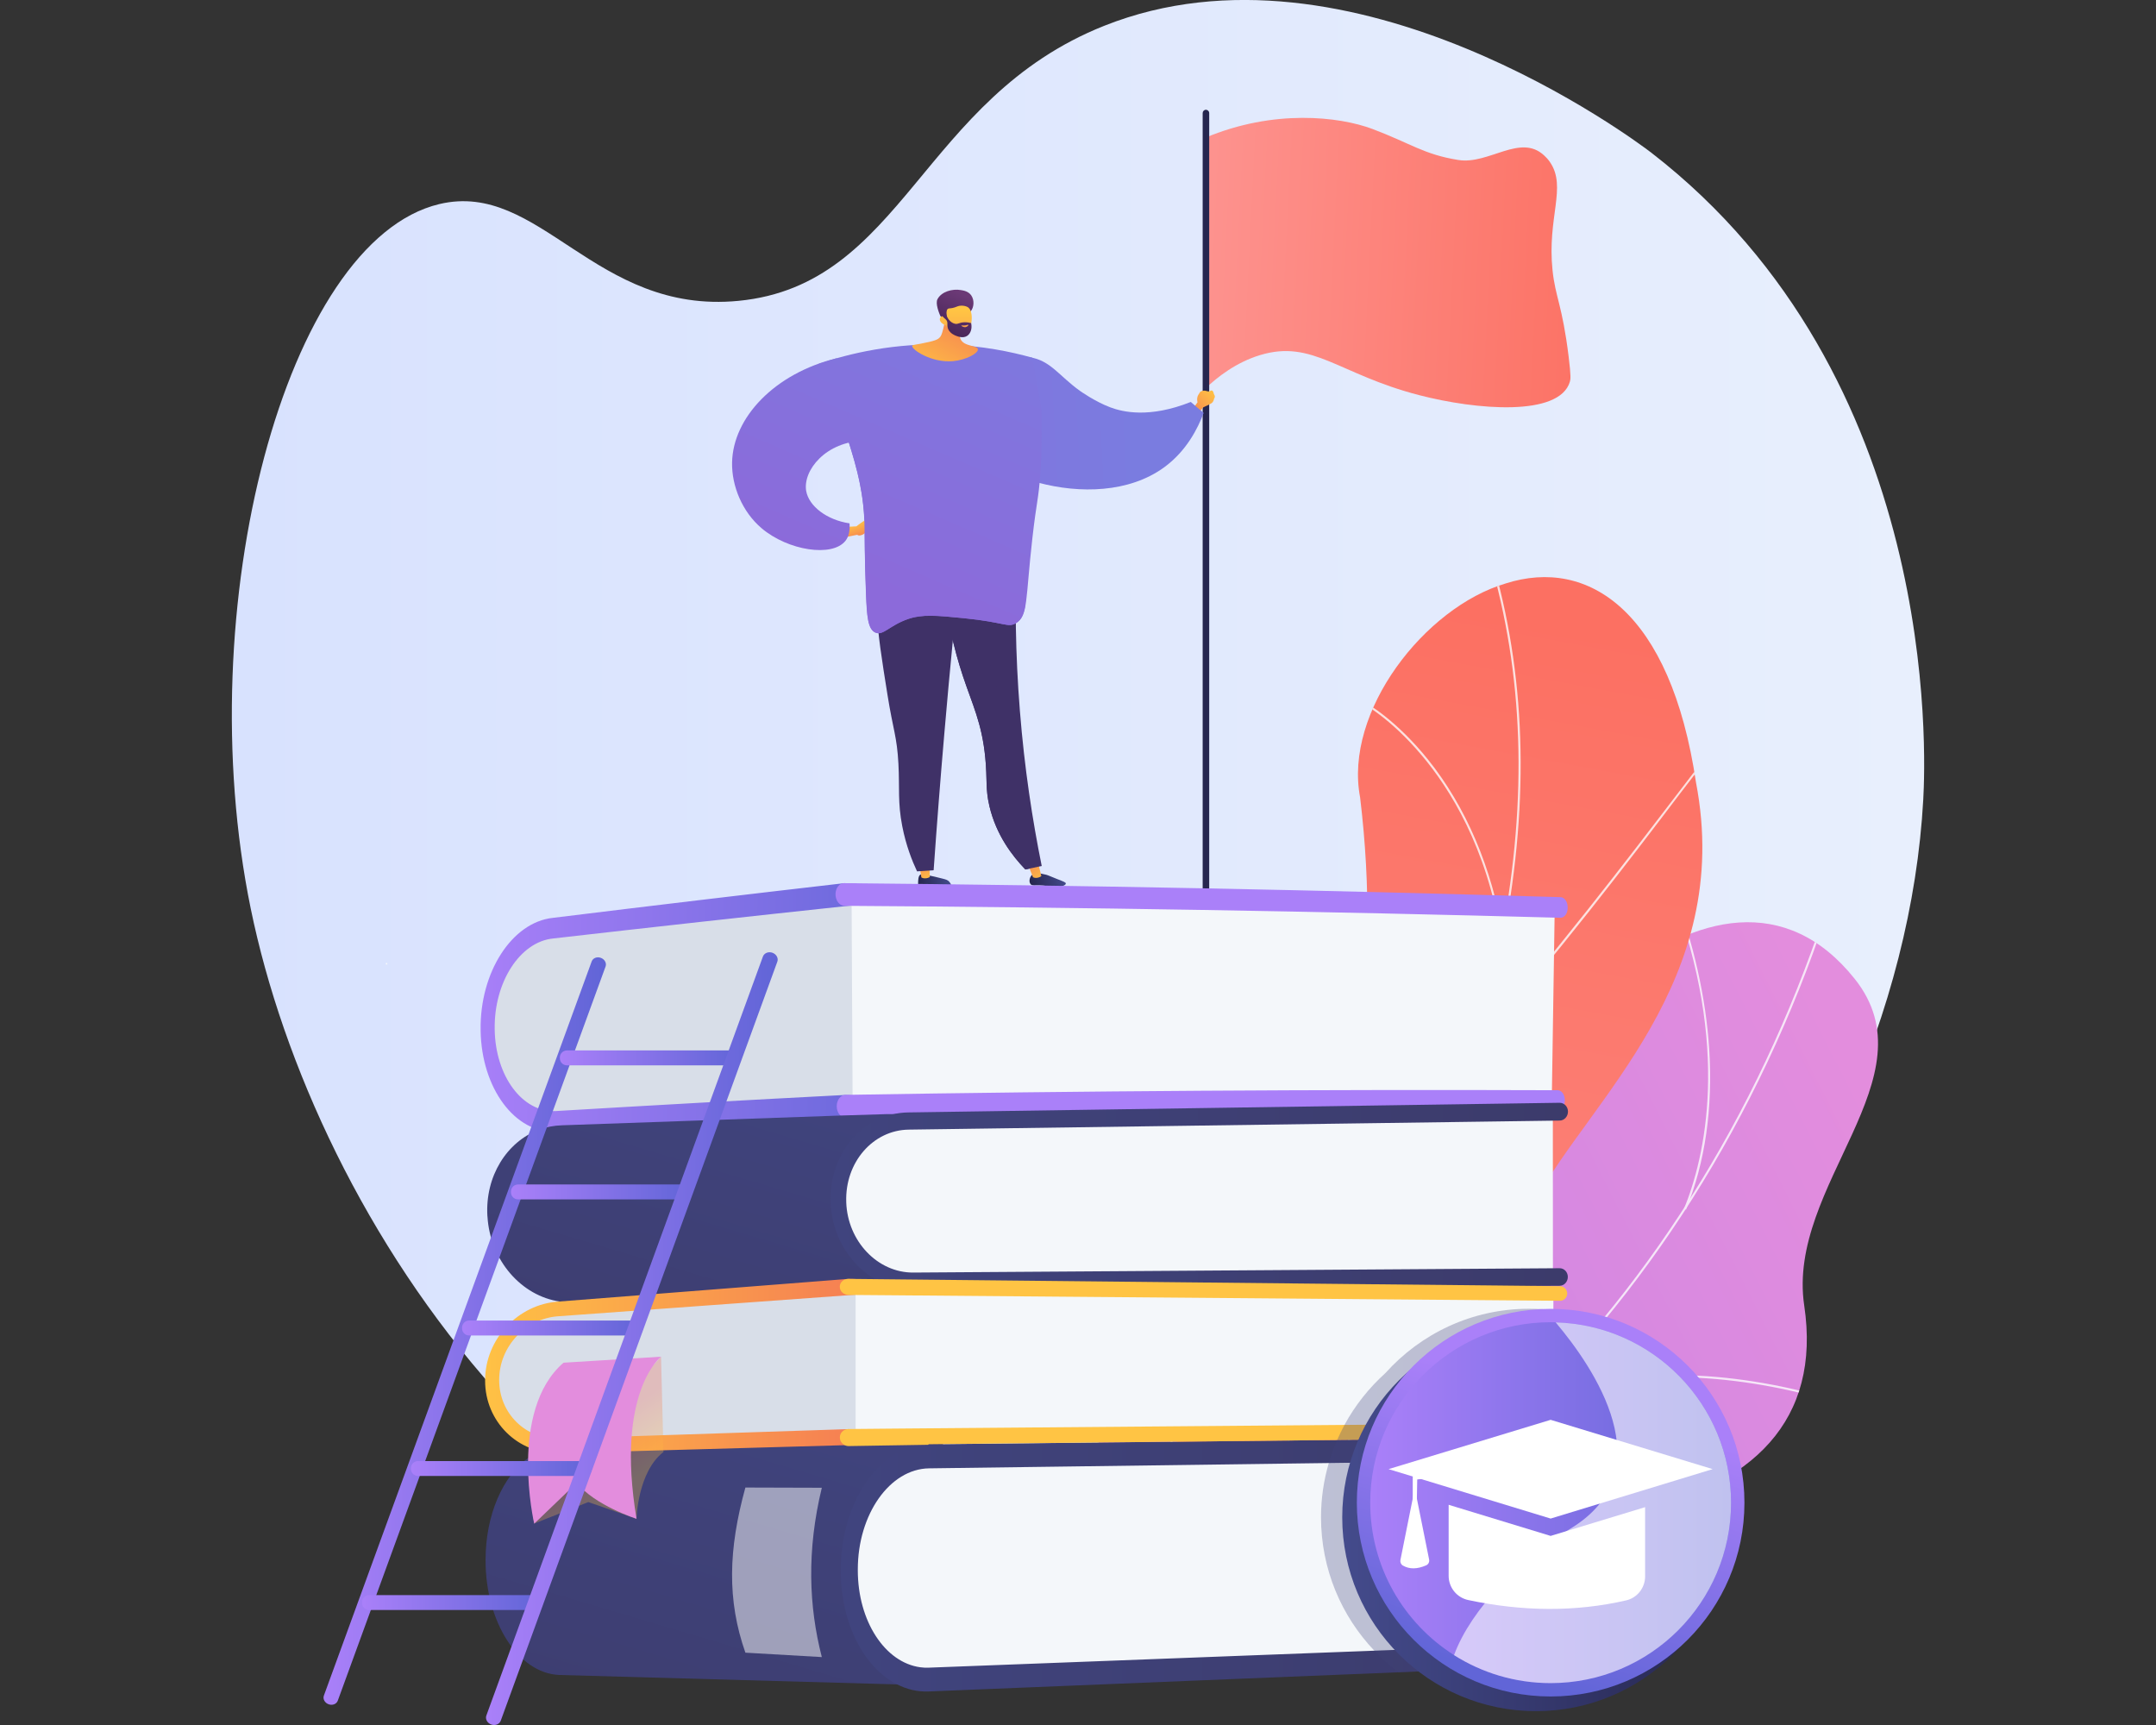
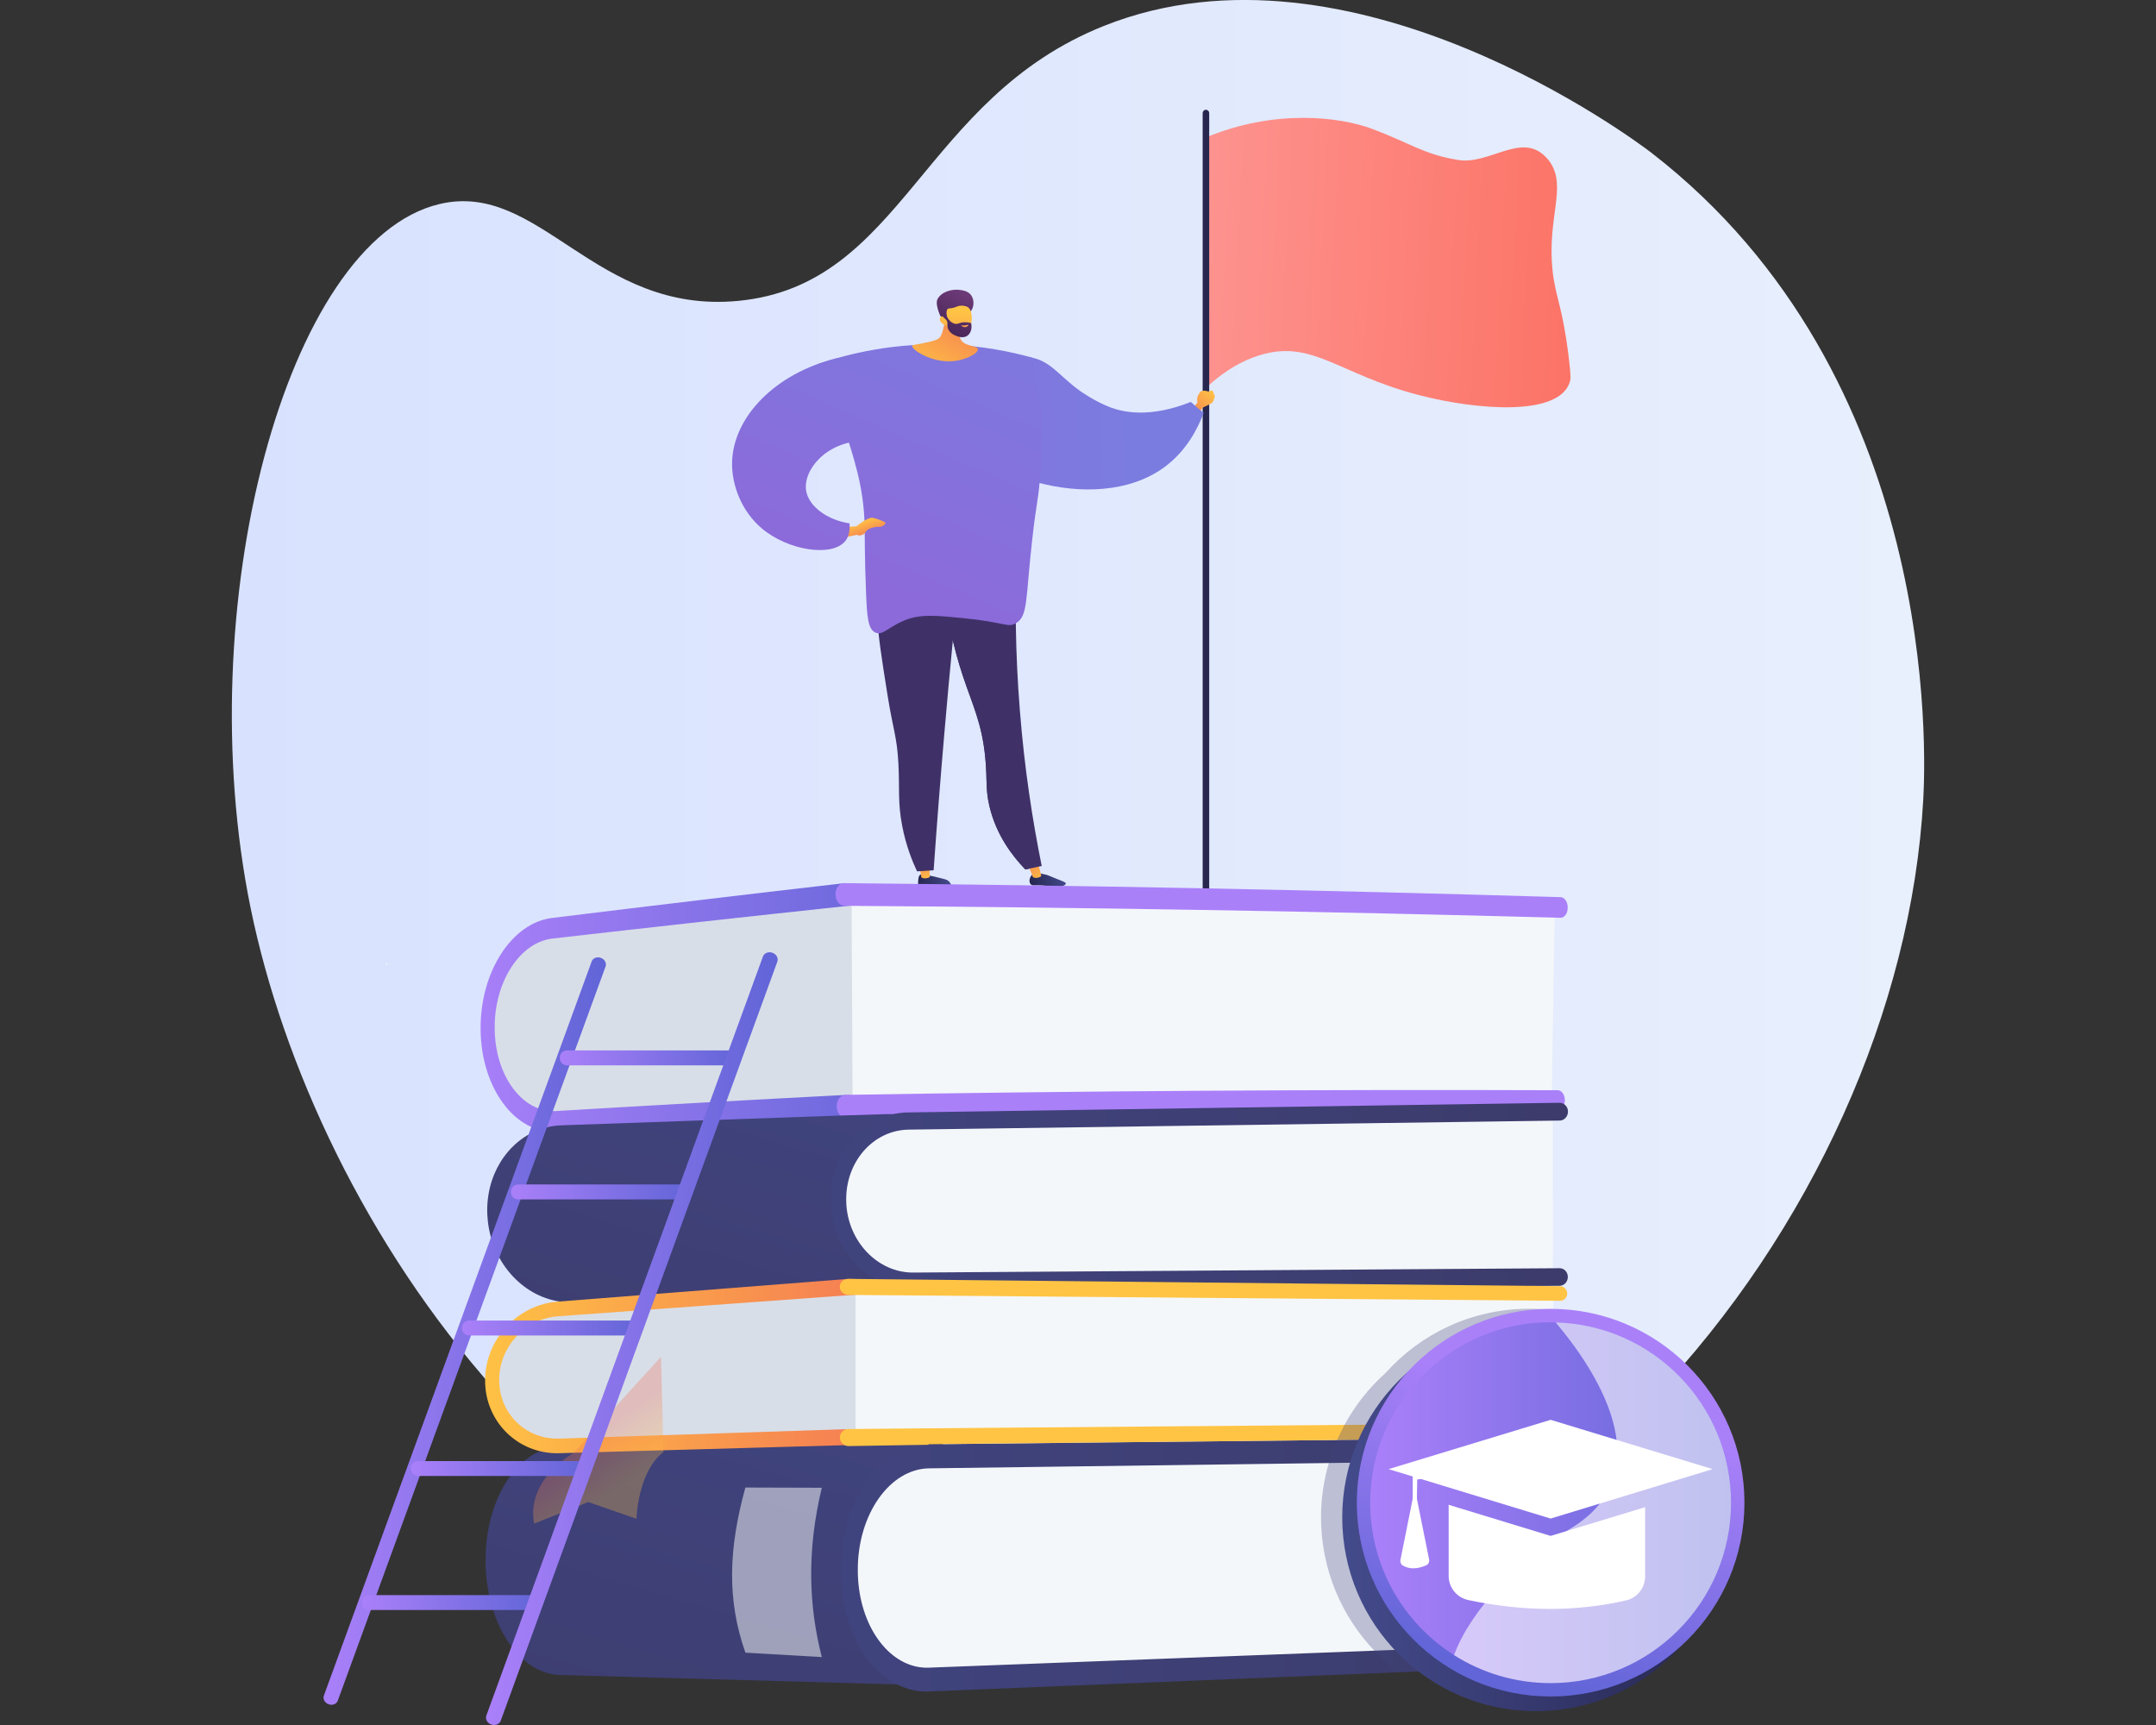
<svg xmlns="http://www.w3.org/2000/svg" xmlns:xlink="http://www.w3.org/1999/xlink" version="1.1" id="Layer_1" x="0px" y="0px" viewBox="0 0 2834.6 2267.7" style="enable-background:new 0 0 2834.6 2267.7;" xml:space="preserve">
  <rect x="0" y="0" width="2834.6" height="2267.7" fill="#333333" stroke="none" />
  <style type="text/css">
	.st0{fill:url(#SVGID_1_);}
	.st1{clip-path:url(#SVGID_00000136390621270288267080000000078008762787591577_);}
	.st2{fill:url(#SVGID_00000121997005035411797870000017923168595733629580_);}
	.st3{opacity:0.8;clip-path:url(#SVGID_00000062171168891210421650000013905623322198904246_);}
	.st4{fill:#FCFDFE;}
	
		.st5{clip-path:url(#SVGID_00000070098960502801382580000004462938318352142753_);fill:url(#SVGID_00000083781929676358288280000013762799135588078996_);}
	.st6{opacity:0.8;clip-path:url(#SVGID_00000137853107757732221840000015618393185927133356_);}
	.st7{fill:url(#SVGID_00000183970055966327133030000013621286892787351201_);}
	.st8{fill:#26264F;}
	.st9{fill:url(#SVGID_00000070099144445220846250000004270945329052051584_);}
	.st10{fill:url(#SVGID_00000071534801889968739170000016748626465280008076_);}
	.st11{fill:url(#SVGID_00000174602479022648187110000017881625967668342444_);}
	.st12{fill:url(#SVGID_00000120520172745820427930000009235823854862966192_);}
	.st13{fill:url(#SVGID_00000080920407502649683850000015860718755561945738_);}
	.st14{fill:url(#SVGID_00000010310138656695310720000005699821838295637143_);}
	.st15{fill:url(#SVGID_00000010270230889257564940000018205626132634285221_);}
	.st16{fill:url(#SVGID_00000070098613498401326060000014564099196775805838_);}
	.st17{fill:url(#SVGID_00000125572211648009713520000015547831938032236952_);}
	.st18{fill:url(#SVGID_00000006700273127874124630000006772572413623892140_);}
	.st19{fill:url(#SVGID_00000062182287695209594740000007257205911517777576_);}
	.st20{fill:url(#SVGID_00000070832267779007327360000015192427770032193168_);}
	.st21{fill:url(#SVGID_00000142158746679827310070000002704308305341172893_);}
	.st22{fill:url(#SVGID_00000089553442412295513190000011786775955906307489_);}
	.st23{fill:url(#SVGID_00000049201331610844774070000016543260714367151790_);}
	.st24{fill:url(#SVGID_00000111909691693374920040000001230850001488125872_);}
	.st25{fill:url(#SVGID_00000055681164699564971210000007844350577374823347_);}
	.st26{fill:url(#SVGID_00000136400173730922044950000007356674972167979450_);}
	.st27{fill:#D8DEE8;}
	.st28{fill:url(#SVGID_00000086669851320175439420000006288432119272907197_);}
	.st29{fill:#F4F7FA;}
	.st30{fill:url(#SVGID_00000007389480914889702900000014743086990121646215_);}
	.st31{fill:url(#SVGID_00000078006019338589707550000011597851835581510785_);}
	.st32{fill:url(#SVGID_00000075866216715515874630000006991071638496904585_);}
	.st33{fill:url(#SVGID_00000017516459910783093840000010182421347152214696_);}
	.st34{fill:url(#SVGID_00000042694423808317461420000010413549559856626826_);}
	.st35{fill:url(#SVGID_00000137832132217900137000000017200700209999796654_);}
	.st36{fill:url(#SVGID_00000031193036051735401150000016804908976660310173_);}
	.st37{fill:url(#SVGID_00000086652073015131439560000003628235689572538281_);}
	.st38{fill:url(#SVGID_00000165953124199924816900000000132634047737329815_);}
	.st39{opacity:0.5;fill:#FFFFFF;enable-background:new    ;}
	.st40{opacity:0.3;fill:url(#SVGID_00000078036836922402945040000004925533624938366095_);enable-background:new    ;}
	.st41{fill:url(#SVGID_00000021804769235377608390000003780502393867200430_);}
	.st42{fill:url(#SVGID_00000102511963697168578100000000174040968992959405_);}
	.st43{fill:url(#SVGID_00000170965069350109932650000007601245857571109525_);}
	.st44{fill:url(#SVGID_00000024688357769006346930000002861135457729270708_);}
	.st45{fill:url(#SVGID_00000112610818789246149330000014053007424976656309_);}
	.st46{fill:url(#SVGID_00000177475710261043323740000000157018327744623036_);}
	.st47{fill:url(#SVGID_00000053522674336771145470000011780718862557133195_);}
	.st48{fill:url(#SVGID_00000177453498146997017430000004658586172756075145_);}
	.st49{opacity:0.3;fill:url(#SVGID_00000102507540787402832850000007035636964391036849_);enable-background:new    ;}
	.st50{fill:url(#SVGID_00000051377356188995739830000010925673977928484742_);}
	.st51{fill:url(#SVGID_00000079464195010982495530000009518551460301310383_);}
	.st52{fill:url(#SVGID_00000073708677070229814860000008834118497316388770_);}
	.st53{fill:#FFFFFF;}
	.st54{opacity:0.6;fill:#FFFFFF;enable-background:new    ;}
</style>
  <g id="Background">
</g>
  <g id="Illustration">
    <g>
      <linearGradient id="SVGID_1_" gradientUnits="userSpaceOnUse" x1="304.852" y1="1172.418" x2="2529.842" y2="1172.418" gradientTransform="matrix(1 0 0 -1 0 2265.306)">
        <stop offset="0" style="stop-color:#D8E2FE" />
        <stop offset="1" style="stop-color:#E8EFFD" />
      </linearGradient>
      <path class="st0" d="M1451.8,33.9c-240.9,95.8-264,340.6-480.9,361.6c-189,18.3-260.8-158.9-393.4-127.2    c-202,48.4-329,529.9-247.9,925.9c83.8,408.9,435.7,952.4,1018.8,989.5c654.7,41.7,1150-583.7,1180.2-1132.6    c3.3-59.3,22.6-556.6-357.6-850.4C2152.1,186.2,1777.4-95.6,1451.8,33.9z" />
      <g>
        <g>
          <defs>
-             <rect id="SVGID_00000101810458712993201480000005274312831155334030_" x="1172.5" y="726.4" width="1320.1" height="1451.6" />
-           </defs>
+             </defs>
          <clipPath id="SVGID_00000065034111746464488420000017131433747983232422_">
            <use xlink:href="#SVGID_00000101810458712993201480000005274312831155334030_" style="overflow:visible;" />
          </clipPath>
          <g style="clip-path:url(#SVGID_00000065034111746464488420000017131433747983232422_);">
            <g>
              <g>
                <linearGradient id="SVGID_00000049181723653379675470000010699960004207745668_" gradientUnits="userSpaceOnUse" x1="-2069.256" y1="4678.413" x2="-1621.867" y2="1818.314" gradientTransform="matrix(-0.583 -0.812 0.812 -0.583 -2474.78 2610.376)">
                  <stop offset="3.597120e-03" style="stop-color:#E38DDD" />
                  <stop offset="1" style="stop-color:#9571F6" />
                </linearGradient>
-                 <path style="fill:url(#SVGID_00000049181723653379675470000010699960004207745668_);" d="M1322.4,2396         c-14.8-7-40.9-35.3-44.6-45.5c-24.9-67.7-79.9-191.3-52.2-262.3c4.8-12.1,63.7-5.8,75.1-14.6c38.6-5.1,52.3-4.4,86.7-27.3         c101.4-67.4-7.8-290.8,202.7-288.8c154.2,1.5,256.8,87.9,312.1-134.2c55.3-222.2,355.8-562.5,536.2-336.6         c103.6,129.7-89.9,271.2-66.3,429.5c22.5,150.4-67,239.3-229.7,272.5c-162.8,33.3-108.6,116.8-108.5,252.8         c0.2,163.5-235.8,116-342.9,84.9C1604.9,2301.2,1368.3,2295.4,1322.4,2396z" />
                <g>
                  <g>
                    <defs>
                      <path id="SVGID_00000162342444199394679200000013209080725871739294_" d="M1196.6,2058.1c0.2,112.6-4.4,227.1-4.9,340.5            c59.3,24.6,129.7,52.2,167.4-18.3c52.4-98,246.1-79.7,332.2-54.1c106.4,31.6,342.9,78.6,342.6-84.7            c-0.2-136-54.4-219.6,108.5-252.8c162.8-33.2,252.1-122.1,229.7-272.5c-23.6-158.3,169.8-299.8,66.3-429.5            c-180.4-226-481.1,114.6-536.2,336.6c-55.1,221.9-158.5,136.6-312,134.2c-209.5-3.3-104.1,225.1-201.7,287.3            C1312.1,2093.2,1272.7,2067.1,1196.6,2058.1z" />
                    </defs>
                    <clipPath id="SVGID_00000180338721603989189150000008272911240125979031_">
                      <use xlink:href="#SVGID_00000162342444199394679200000013209080725871739294_" style="overflow:visible;" />
                    </clipPath>
                    <g style="opacity:0.8;clip-path:url(#SVGID_00000180338721603989189150000008272911240125979031_);">
                      <path class="st4" d="M1251.5,2225.9l-0.4-2.8c136.4-19.3,267.6-59.3,390.4-118.8c117.9-57.2,228-132.5,327.3-223.9            c192.7-177.4,341.5-412.4,430.1-679.6l2.6,0.9c-88.8,267.6-237.8,503-430.9,680.7c-99.4,91.6-209.8,167-327.9,224.3            C1519.8,2166.5,1388.2,2206.5,1251.5,2225.9z" />
                      <path class="st4" d="M2042,2309c-118.6-86.4-340.1-159.5-493.9-162.7l0.1-2.8c154.2,3.3,376.4,76.5,495.4,163.2L2042,2309            z" />
                      <path class="st4" d="M1355.5,2210l-1.2-2.6c73-32.7,126.6-101.1,159.4-203.1c24.1-74.8,36.5-165.6,37.1-270h2.8            c-0.6,104.7-13.2,195.8-37.3,270.8C1483.4,2108,1429.3,2176.9,1355.5,2210z" />
                      <path class="st4" d="M1997.1,1856.1l-1.2-2.5c134.2-68.6,291.2-47.7,399.4-18.1l-0.7,2.7            C2286.8,1808.7,2130.5,1787.9,1997.1,1856.1z" />
                      <path class="st4" d="M2216.7,1590.1l-2.6-1.1c27.4-67.6,61.8-211.8-16.5-418.2l2.6-1c26.4,69.7,42.7,142.1,47,209.6            C2252.1,1457,2241.9,1528,2216.7,1590.1z" />
                    </g>
                  </g>
                </g>
              </g>
            </g>
            <g>
              <g>
                <g>
                  <defs>
                    <path id="SVGID_00000040564757008200347170000009673336675432937882_" d="M1687.3,2581.7c-82.4-12.1-164.6-26.1-246.8-42           c-1.3,1.2-28.3-177.9,56.7-271.7c168.2-181.9,54.9-345.1,22.6-441.8c-51.7-136.4-25.2-302.2,125.1-271.1           c146.4,26.7,168.6-274.6,143.3-506.7c-21.6-113,85-250,191.4-281.4c108.6-34.7,216.9,36.4,250.2,261.6           c50.3,260.7-140,418-210.5,548.8c-69.3,128.3,92,232.1-37.8,345.9c-109.2,101-246.9,173.7-196.5,300.6           C1836.7,2349.1,1824.3,2451.7,1687.3,2581.7z" />
                  </defs>
                  <clipPath id="SVGID_00000139283302046913299400000016589941817437334691_">
                    <use xlink:href="#SVGID_00000040564757008200347170000009673336675432937882_" style="overflow:visible;" />
                  </clipPath>
                  <linearGradient id="SVGID_00000101805479498349689800000005176426168067150246_" gradientUnits="userSpaceOnUse" x1="2219.131" y1="2901.923" x2="1627.732" y2="1221.104" gradientTransform="matrix(-0.867 -0.498 0.498 -0.867 2460.799 4424.891)">
                    <stop offset="0" style="stop-color:#FC7062" />
                    <stop offset="1" style="stop-color:#FD928E" />
                  </linearGradient>
                  <path style="clip-path:url(#SVGID_00000139283302046913299400000016589941817437334691_);fill:url(#SVGID_00000101805479498349689800000005176426168067150246_);" d="          M1687.3,2581.7c-82.4-12.1-164.6-26.1-246.8-42c-1.3,1.2-28.3-177.9,56.7-271.7c168.2-181.9,54.9-345.1,22.6-441.8          c-51.2-136.3-24.3-283.9,114.5-286.1c153.9-5.5,181.8-260.1,153.9-491.8c-21.6-113,85-250,191.4-281.4          c108.6-34.7,216.9,36.4,250.2,261.6c50.3,260.7-140,418-210.5,548.8c-69.3,128.3,92,232.1-37.8,345.9          c-109.2,101-246.9,173.7-196.5,300.6C1836.7,2349.1,1824.3,2451.7,1687.3,2581.7z" />
                </g>
                <g>
                  <defs>
-                     <path id="SVGID_00000111179882297147070590000016181588784321916852_" d="M1687.3,2581.7c-82.4-12.1-164.6-26.1-246.8-42           c-1.3,1.2-28.3-177.9,56.7-271.7c168.2-181.9,54.9-345.1,22.6-441.8c-51.7-136.4-25.2-302.2,125.1-271.1           c146.4,26.7,168.6-274.6,143.3-506.7c-21.6-113,85-250,191.4-281.4c108.6-34.7,216.9,36.4,250.2,261.6           c50.3,260.7-140,418-210.5,548.8c-69.3,128.3,92,232.1-37.8,345.9c-109.2,101-246.9,173.7-196.5,300.6           C1836.7,2349.1,1824.3,2451.7,1687.3,2581.7z" />
-                   </defs>
+                     </defs>
                  <clipPath id="SVGID_00000100373505316800629980000003632189720145910176_">
                    <use xlink:href="#SVGID_00000111179882297147070590000016181588784321916852_" style="overflow:visible;" />
                  </clipPath>
                  <g style="opacity:0.8;clip-path:url(#SVGID_00000100373505316800629980000003632189720145910176_);">
                    <path class="st4" d="M1576.9,2592.3h-2.8c0-1.6,78.6-378.1,214.4-744.8c18.8-59.3,39.1-119.2,58.8-177.2           c52.7-155,107.2-315.4,133.2-475c29-178.5,18.6-339.2-31.5-491.4l2.6-0.9c50.3,152.6,60.7,313.8,31.6,492.7           c-25.9,159.9-80.5,320.3-133.2,475.4c-19.7,57.9-40,117.7-58.8,177.2C1655.9,2213.8,1577.1,2590.2,1576.9,2592.3z" />
                    <path class="st4" d="M1945.3,1370.6l-2.1-1.9c91.8-102,202.6-247,262.1-325c46.4-60.8,48-62.5,49.8-62.2l-0.5,2.7l0.2-1.4           l0.5,1.2c-2.3,1.6-22.5,27.9-48,61.2C2148.1,1123.4,2037.2,1268.5,1945.3,1370.6z" />
                    <path class="st4" d="M1973.5,1230.8c-19-117.2-67.3-194.2-104.5-238.1c-41.3-49-78.6-69.6-82.4-70c0,0,0.3,0,0.6-0.2           l-1.6-2.3c0.7-0.5,1.7-0.3,3.8,0.5c10.1,4.4,48.1,28.2,87.9,77.6c50.1,62.4,84.3,142.6,98.9,232L1973.5,1230.8z" />
                    <path class="st4" d="M1710.6,2087.2l-2.8-0.3c12.9-108.9-12.4-225.9-75.4-347.9c-32.9-63.6-74.8-126-124.4-185.3           c-3.4-4.1-4.8-5.8-5.2-6.5l2.4-1.4c0.3,0.5,2.3,3,5,6.1c49.9,59.5,91.9,122,124.8,185.8           C1698.1,1860.2,1723.6,1977.8,1710.6,2087.2z" />
                    <path class="st4" d="M1747.7,1972.6l-2.4-1.5c98.7-159.4,306.7-170.5,308.4-170l1,1.3l-0.9,1.4l-0.5-1.3l-0.2,1.3l0,0           C2049.6,1803.9,1845.5,1814.5,1747.7,1972.6z M2052.9,1801.2l0.5,1.3L2052.9,1801.2z" />
-                     <path class="st4" d="M1611.6,2441.6l-2.7-0.8c10.4-36,51.5-106.4,209.2-174.4c2.2-0.9,3.6-1.6,4.1-1.8l1.2,2.5           c-0.5,0.2-2,0.9-4.3,1.9C1662.6,2336.5,1621.9,2406.1,1611.6,2441.6z" />
+                     <path class="st4" d="M1611.6,2441.6l-2.7-0.8c10.4-36,51.5-106.4,209.2-174.4c2.2-0.9,3.6-1.6,4.1-1.8l1.2,2.5           C1662.6,2336.5,1621.9,2406.1,1611.6,2441.6z" />
                  </g>
                </g>
              </g>
            </g>
          </g>
        </g>
      </g>
      <g>
        <g>
          <g>
            <linearGradient id="SVGID_00000096061265409467624040000002042628998630609068_" gradientUnits="userSpaceOnUse" x1="2123.343" y1="1906.526" x2="1587.329" y2="1932.888" gradientTransform="matrix(1 0 0 -1 0 2265.306)">
              <stop offset="0" style="stop-color:#FC7062" />
              <stop offset="1" style="stop-color:#FD928E" />
            </linearGradient>
            <path style="fill:url(#SVGID_00000096061265409467624040000002042628998630609068_);" d="M1584.3,181.2       c90.6-38.2,176.8-27.9,220-11.7c50.9,19.2,67.8,33.6,113,40.8c40.1,6.5,81.7-35.4,113-5.8c2.1,2,4.7,4.4,7.6,8.7       c22.4,32.9-4,72.7,3.3,142.1c3.7,35.5,12.8,45.4,21.2,113.7c3.2,25.9,2.5,29.8,1.6,32.8c-13.7,46.1-122.3,37.4-198.8,17.5       c-105.4-27.4-139.4-73.4-208.5-52.5c-31.9,9.7-56.2,29-71.7,43.7C1592,401.3,1577.3,290.5,1584.3,181.2z" />
            <g>
              <path class="st8" d="M1585.5,1206.9c-2.3,0-4.3-1.9-4.3-4.3v-1054c0-2.3,1.9-4.3,4.3-4.3c2.3,0,4.3,1.9,4.3,4.3v1054        C1589.8,1205,1587.8,1206.9,1585.5,1206.9z" />
            </g>
          </g>
        </g>
        <g>
          <linearGradient id="SVGID_00000096755765138375650040000010743432618708974740_" gradientUnits="userSpaceOnUse" x1="118.969" y1="-551.685" x2="137.332" y2="-607.731" gradientTransform="matrix(0.444 0.896 0.896 -0.444 2037.034 161.265)">
            <stop offset="0" style="stop-color:#FFC444" />
            <stop offset="0.996" style="stop-color:#F36F56" />
          </linearGradient>
          <path style="fill:url(#SVGID_00000096755765138375650040000010743432618708974740_);" d="M1566.8,539.6l7.6-10.7      c0,0-1.5-5.6,1-9.7c2.5-4,2.5-4,2.5-4s3.2-3,9.4-0.9c1.4,0.5,3,0.3,4.1-0.5c3.7-2.5,4.6,4.4,4.6,4.4s2.6,3.1,0.2,5.8      c0,0-0.3,4-3.3,6s-10.8,5.4-10.8,5.4l-8.5,10.3L1566.8,539.6z" />
          <linearGradient id="SVGID_00000092431205286499471890000009259081923370277521_" gradientUnits="userSpaceOnUse" x1="-109.352" y1="-1161.434" x2="107.074" y2="-661.356" gradientTransform="matrix(0.444 0.896 0.896 -0.444 2037.034 161.265)">
            <stop offset="0" style="stop-color:#8C6ADA" />
            <stop offset="1" style="stop-color:#7A7CE0" />
          </linearGradient>
          <path style="fill:url(#SVGID_00000092431205286499471890000009259081923370277521_);" d="M1565.6,528.4      c-54.5,21.7-89.6,13.2-105.8,7.1c-20.5-7.7-40.1-21.8-40.1-21.8c-27.7-19.9-38.5-39.8-65.9-44.1c-2-0.3-8.2-1.2-14.9-0.6      c-39.4,3.5-83.3,55.7-77.6,90.3c9.8,60.1,177.2,122.1,269.2,55.1c29.6-21.6,44.4-51.4,52-71.6      C1576.8,538.1,1571.2,533.3,1565.6,528.4z" />
          <linearGradient id="SVGID_00000039845689707813993700000001715627247845575835_" gradientUnits="userSpaceOnUse" x1="2540.594" y1="1116.711" x2="2583.838" y2="1116.711" gradientTransform="matrix(-0.996 8.970000e-02 -8.970000e-02 -0.996 3880.674 2040.914)">
            <stop offset="0" style="stop-color:#444B8C" />
            <stop offset="0.996" style="stop-color:#26264F" />
          </linearGradient>
          <path style="fill:url(#SVGID_00000039845689707813993700000001715627247845575835_);" d="M1209.6,1150.1c-2.3,2-2.4,6.9-2.5,10      c-0.1,1.4-0.1,2.1,0.2,2.6c1.3,3.5,8.4,3.5,19.4,4c17.4,0.7,22.7,1.8,23.9-0.9c1.1-2.5-2.2-6.2-2.6-6.7c-2-2.3-4.4-3-8.9-4.1      c-8.3-2.2-13.9-3.3-15.7-3.7C1212.9,1149.2,1211.1,1148.8,1209.6,1150.1z" />
          <linearGradient id="SVGID_00000004504686116493763530000013891757659168616080_" gradientUnits="userSpaceOnUse" x1="2125.799" y1="1148.489" x2="2144.771" y2="1187.758" gradientTransform="matrix(-0.998 6.940000e-02 -6.940000e-02 -0.998 3425.733 2156.538)">
            <stop offset="0" style="stop-color:#FFC444" />
            <stop offset="0.996" style="stop-color:#F36F56" />
          </linearGradient>
          <path style="fill:url(#SVGID_00000004504686116493763530000013891757659168616080_);" d="M1221.8,1132.8l0.7,19.9      c-0.5,0.9-6.5,3.5-11.1,0.8l-3.4-19.6L1221.8,1132.8z" />
          <linearGradient id="SVGID_00000102539506841524389440000000651700702807117736_" gradientUnits="userSpaceOnUse" x1="2019.231" y1="1181.674" x2="2065.174" y2="1181.674" gradientTransform="matrix(-0.977 0.213 -0.213 -0.977 3623.944 1876.021)">
            <stop offset="0" style="stop-color:#444B8C" />
            <stop offset="0.996" style="stop-color:#26264F" />
          </linearGradient>
          <path style="fill:url(#SVGID_00000102539506841524389440000000651700702807117736_);" d="M1356.5,1150.5c-3,3-4,8.7-1.6,11.7      c2.3,2.9,6,1,16.4,1.9c11.1,0.9,13.8,3.7,21.4,2c3.1-0.7,8.6-2.4,8.6-4.6c0-1.6-2.6-2.5-11.6-6c-12.7-5.1-12.6-5.3-15.3-5.8      C1367.3,1148,1360.4,1146.5,1356.5,1150.5z" />
          <linearGradient id="SVGID_00000029724566462512879850000015389369885974058401_" gradientUnits="userSpaceOnUse" x1="1984.182" y1="1167.833" x2="2003.556" y2="1207.933" gradientTransform="matrix(-0.989 0.145 -0.145 -0.989 3504.18 2024.945)">
            <stop offset="0" style="stop-color:#FFC444" />
            <stop offset="0.996" style="stop-color:#F36F56" />
          </linearGradient>
          <path style="fill:url(#SVGID_00000029724566462512879850000015389369885974058401_);" d="M1364.5,1132.8l4.6,18.8      c-0.5,0.9-6.3,4-11,1.6l-7.2-18.3L1364.5,1132.8z" />
          <linearGradient id="SVGID_00000142883916363206469000000000064434687270053508_" gradientUnits="userSpaceOnUse" x1="1666.902" y1="1223.778" x2="1544.363" y2="1500.011" gradientTransform="matrix(0.999 5.330000e-02 5.330000e-02 -0.999 -341.769 2209.939)">
            <stop offset="0" style="stop-color:#3F3167" />
            <stop offset="1" style="stop-color:#3F3167" />
          </linearGradient>
          <path style="fill:url(#SVGID_00000142883916363206469000000000064434687270053508_);" d="M1336.8,726.4      c-2.5,62-2,131.9,4.1,208.1c6,75.4,16.5,143.7,28.7,203.9c-7.2,1.6-14.3,3-21.5,4.6c-17.1-17.7-38.3-45.2-47.2-83      c-5.5-23.4-2.6-35.2-5.5-63.9c-4.4-45.6-17.1-70-29.4-107.3c-11.1-33.5-23.8-82.4-28.5-147.1      C1270.6,736.7,1303.7,731.5,1336.8,726.4z" />
          <linearGradient id="SVGID_00000019673189671998062240000000152864163013780670_" gradientUnits="userSpaceOnUse" x1="1647.925" y1="1215.36" x2="1525.386" y2="1491.593" gradientTransform="matrix(0.999 5.330000e-02 5.330000e-02 -0.999 -341.769 2209.939)">
            <stop offset="0" style="stop-color:#3F3167" />
            <stop offset="1" style="stop-color:#3F3167" />
          </linearGradient>
          <path style="fill:url(#SVGID_00000019673189671998062240000000152864163013780670_);" d="M1326.9,1016.1      c-7.9-31.3-23.1-39.6-23.7-69.1c-0.4-20.9,7.1-22.6,6.6-42.6c-0.8-30.3-18.5-46.3-27.4-65.3c-9.4-20.2-13-52.5,12.4-106.3      c-19.1,3-38.2,5.9-57.3,8.9c4.8,64.7,17.4,113.7,28.5,147.1c12.4,37.2,25,61.7,29.4,107.3c2.8,28.7-0.1,40.4,5.5,63.9      c9,37.8,30.1,65.3,47.2,83c1.8-0.4,3.7-0.8,5.5-1.2c-18.5-22-24.9-41.7-26.6-57.5C1324.2,1058.3,1334.8,1047.7,1326.9,1016.1z" />
          <linearGradient id="SVGID_00000042720451360162570300000011031997198076311187_" gradientUnits="userSpaceOnUse" x1="1429.003" y1="1208.658" x2="1306.46" y2="1484.898" gradientTransform="matrix(0.998 -6.940000e-02 -6.940000e-02 -0.998 -22.594 2396.93)">
            <stop offset="0" style="stop-color:#3F3167" />
            <stop offset="1" style="stop-color:#3F3167" />
          </linearGradient>
          <path style="fill:url(#SVGID_00000042720451360162570300000011031997198076311187_);" d="M1265.1,722.5      c-8.6,78.6-16.4,158.6-23.4,240.2c-5.3,61.2-10,121.6-14.2,181.3c-7.2,0.5-14.6,1-21.8,1.5c-6.3-13.4-14.5-33.7-19.5-59.6      c-6.1-31.3-3.3-49.6-5-81.8c-1.9-36.1-7-44.3-14.3-90.2c-14.9-93.1-22.3-139.6,1.2-167.1C1175.8,738,1199.6,715.9,1265.1,722.5z      " />
          <linearGradient id="SVGID_00000020383795561504511430000010531331671393173167_" gradientUnits="userSpaceOnUse" x1="1154.38" y1="1491.686" x2="1341.743" y2="1924.61" gradientTransform="matrix(1 0 0 -1 0 2265.306)">
            <stop offset="0" style="stop-color:#8C6ADA" />
            <stop offset="1" style="stop-color:#7A7CE0" />
          </linearGradient>
          <path style="fill:url(#SVGID_00000020383795561504511430000010531331671393173167_);" d="M1076.8,478.2      c39.2-13.3,99.2-28.1,172.5-25.1c42.4,1.7,79,9,107.9,17.1c3.9,21.9,7.8,43.8,11.8,65.6c0.9,22,1.2,51.6-1.2,86.7      c-2.5,35.1-4.9,35.6-10.5,85.2c-9.2,80.8-5.4,101.9-21.6,111.6c-10.6,6.3-14.4-1.3-68.3-6.6c-36.1-3.6-54.6-5.2-72.9,0.9      c-24.9,8.4-33.3,22.6-43.5,18c-9.9-4.4-11.1-21.4-12.3-51.1c-1.9-45.8-1.7-76.9-1.9-88c-0.8-51.1-13.7-90.1-30.3-140      C1096.1,521.2,1085.1,496,1076.8,478.2z" />
          <g>
            <linearGradient id="SVGID_00000142144955422603159160000014693260076024413607_" gradientUnits="userSpaceOnUse" x1="1177.472" y1="1810.983" x2="1182.295" y2="1939.46" gradientTransform="matrix(0.894 0.447 0.447 -0.894 -644.296 1594.758)">
              <stop offset="0" style="stop-color:#FFC444" />
              <stop offset="0.996" style="stop-color:#F36F56" />
            </linearGradient>
            <path style="fill:url(#SVGID_00000142144955422603159160000014693260076024413607_);" d="M1244.4,402.5       c-0.5,12.8-2.6,23-4.3,29.8c-1.9,7.9-3.2,9.9-4.8,11.5c-2.3,2.4-5.7,4.4-24.3,7.9c-10.1,1.9-11.4,1.8-11.7,2.8       c-1.3,4.8,25.1,22.7,53.5,20.3c17.4-1.5,33.6-10.5,32.9-15.7c-0.7-5.3-18.1-3.3-22.7-13.1c-3.2-6.8,1.2-15.8,6.5-23.3       C1265.4,414,1248.5,411.3,1244.4,402.5z" />
            <g>
              <linearGradient id="SVGID_00000127043595674541113390000009557026246707640497_" gradientUnits="userSpaceOnUse" x1="1816.88" y1="1991.784" x2="1784.178" y2="2074.841" gradientTransform="matrix(-0.999 -4.960000e-02 4.960000e-02 -0.999 2940.876 2546.413)">
                <stop offset="0" style="stop-color:#311944" />
                <stop offset="1" style="stop-color:#6B3976" />
              </linearGradient>
              <path style="fill:url(#SVGID_00000127043595674541113390000009557026246707640497_);" d="M1276.2,409.3        c4.4-5.2,5.1-14.6,0.8-20.9c-3.7-5.4-10-6.5-13.9-7.1c-11-1.9-25.2,2-30.5,11.9c-3.2,5.8,2.3,18.7,3.2,21        c0.9,2.6,2.9,3.6,4.7,5.6c2.4,2.8,6.2,7.2,12.4,14.7c0.6-2,1.6-4.6,2.9-7.3c0.5-1.1,2.6-5.1,5.7-8.5        C1267.5,411.9,1272.1,414.2,1276.2,409.3z" />
              <linearGradient id="SVGID_00000176015586129305325790000001407468670120251543_" gradientUnits="userSpaceOnUse" x1="976.572" y1="2080.818" x2="975.068" y2="1959.647" gradientTransform="matrix(1 -1.160000e-02 -1.160000e-02 -1 304.281 2500.419)">
                <stop offset="0" style="stop-color:#FFC444" />
                <stop offset="0.996" style="stop-color:#F36F56" />
              </linearGradient>
              <path style="fill:url(#SVGID_00000176015586129305325790000001407468670120251543_);" d="M1243.8,428c0,0,6.6,12.3,21.1,12.1        c13-0.2,16.4-29,8.5-35.6c-2.6-2.2-8.1-3.3-12.7-2.3c-2.7,0.6-3.7,1.6-8,2.6c-4,0.9-5.2,0.3-6.5,1.2        c-1.6,1.2-2.9,4.3-0.8,12.8c-2.3-2.6-5.2-3.7-7.4-2.9c-0.3,0.2-1.2,0.7-1.8,1.6C1234.2,420.9,1237,425.2,1243.8,428z" />
              <linearGradient id="SVGID_00000050656670532575854260000007647053295826690180_" gradientUnits="userSpaceOnUse" x1="1806.846" y1="1987.789" x2="1774.111" y2="2070.932" gradientTransform="matrix(-0.999 -4.960000e-02 4.960000e-02 -0.999 2940.876 2546.413)">
                <stop offset="0" style="stop-color:#311944" />
                <stop offset="1" style="stop-color:#6B3976" />
              </linearGradient>
              <path style="fill:url(#SVGID_00000050656670532575854260000007647053295826690180_);" d="M1245.7,404.3c0.6,0.5-1.4,2.7-1.7,6        c-0.6,6.4,5.5,14.4,12,15.4c3.9,0.6,5.1-1.7,11.5-2c4-0.2,7.3,0.5,9.3,1c1.6,7.1-0.6,14-5.5,17c-5.2,3.2-11.5,0.8-14.2-0.2        c-1.8-0.7-7.5-2.9-10.2-8.3c-2.9-5.7,0.4-8.9-3-12.8c-1.7-1.9-4-3-6.2-6.7c-0.5-1-0.9-1.9-1.2-2.5        C1240.2,407.7,1244.8,403.6,1245.7,404.3z" />
              <linearGradient id="SVGID_00000005969208631711451320000013719927294899273105_" gradientUnits="userSpaceOnUse" x1="1774.866" y1="2037.9" x2="1776.569" y2="2022.723" gradientTransform="matrix(-0.999 -4.960000e-02 4.960000e-02 -0.999 2940.876 2546.413)">
                <stop offset="0" style="stop-color:#FFC444" />
                <stop offset="1" style="stop-color:#F36F56" />
              </linearGradient>
              <path style="fill:url(#SVGID_00000005969208631711451320000013719927294899273105_);" d="M1272.1,427c0,0-2.9,1.3-7.7,0.8        c-0.2,0-0.5,0-0.5,0.2c-0.2,0.5,2.9,2.6,5.8,2c2-0.5,3.7-2.3,3.5-2.8C1273,427,1272.5,427,1272.1,427z" />
            </g>
          </g>
          <linearGradient id="SVGID_00000123437051670401047920000007604700324635950268_" gradientUnits="userSpaceOnUse" x1="1132.777" y1="1581.549" x2="1141.474" y2="1555.004" gradientTransform="matrix(1 0 0 -1 0 2265.306)">
            <stop offset="0" style="stop-color:#FFC444" />
            <stop offset="0.996" style="stop-color:#F36F56" />
          </linearGradient>
          <path style="fill:url(#SVGID_00000123437051670401047920000007604700324635950268_);" d="M1113,692.6l13-0.7      c0,0,14.3-11.9,20.7-11.2c6.5,0.8,16.2,5.2,17.4,6.2s-3.6,6.2-8.3,5.7c-4.8-0.5-15.3,2-17.2,6.2c-1.9,4.2-10,6.7-11.4,4.2      l-17.4,3.5L1113,692.6z" />
          <linearGradient id="SVGID_00000019670409067722554740000000476854608399323791_" gradientUnits="userSpaceOnUse" x1="1010.776" y1="1553.836" x2="1198.14" y2="1986.761" gradientTransform="matrix(1 0 0 -1 0 2265.306)">
            <stop offset="0" style="stop-color:#8C6ADA" />
            <stop offset="1" style="stop-color:#7A7CE0" />
          </linearGradient>
          <path style="fill:url(#SVGID_00000019670409067722554740000000476854608399323791_);" d="M1116.9,688      c0.9,10.7-1.4,17.9-5.3,22.9c-17.2,22-75.6,13-110.3-16.5c-25.7-21.8-39.3-55.8-38.8-86.1c1-59.3,55.9-117.4,137.6-137.4      c12.1,36.1,24.2,72.3,36.3,108.5c-50.4,0.8-81,38.8-76.5,65.9C1063.4,665.4,1087,683.5,1116.9,688z" />
          <linearGradient id="SVGID_00000061458939974971214830000007207688731283311551_" gradientUnits="userSpaceOnUse" x1="1188.77" y1="1476.802" x2="1376.136" y2="1909.73" gradientTransform="matrix(1 0 0 -1 0 2265.306)">
            <stop offset="0" style="stop-color:#8C6ADA" />
            <stop offset="1" style="stop-color:#7A7CE0" />
          </linearGradient>
-           <path style="fill:url(#SVGID_00000061458939974971214830000007207688731283311551_);" d="M1314.6,792.8      c-26.5-11.3-26.3-34.7-51.1-44.5c-35.4-13.9-74.4,18.5-80.4,9.5c-6.3-9.3,40.3-38,34-66.3c-4.9-22.4-37.5-18.5-54.9-49.2      c-16.5-29.1-0.5-56.1-15.1-66.3c-5.2-3.7-14.5-5.1-32.1,2.6c12.2,38.2,21,72,21.6,113.8c0.2,11.1,0.1,42.2,1.9,88      c1.2,29.7,2.4,46.6,12.3,51.1c10.3,4.6,18.6-9.6,43.5-18c18.3-6.2,36.8-4.5,72.9-0.9c53.9,5.4,57.7,12.9,68.3,6.6      c6.9-4.1,10.1-10.3,12.3-22.2C1337.1,798.3,1325.6,797.5,1314.6,792.8z" />
        </g>
      </g>
      <g>
        <g>
          <g>
            <path class="st27" d="M1174.9,1456.2c-150,5.3-300,11.4-449.9,18.2c-41.3,1.9-75-43.8-75.9-102c-0.2-13.2-0.4-26.3-0.6-39.5       c-0.9-58.2,31.5-108.9,73-113.1c150.6-15.3,301.4-29.7,452.4-43.5C1174.2,1269.7,1174.5,1363,1174.9,1456.2z" />
            <linearGradient id="SVGID_00000162333942665680103890000016224273795700357822_" gradientUnits="userSpaceOnUse" x1="2288.135" y1="944.223" x2="2914.95" y2="937.373" gradientTransform="matrix(1 0 0 -1 -1675.046 2265.306)">
              <stop offset="0" style="stop-color:#AA80F9" />
              <stop offset="0.996" style="stop-color:#6165D7" />
            </linearGradient>
            <path style="fill:url(#SVGID_00000162333942665680103890000016224273795700357822_);" d="M1111.6,1469.2       c-127,5.7-253.9,11.8-380.8,18.6c-53.8,2.3-97.7-57.3-98.9-132.9c0-0.3,0-0.5,0-0.9c-1.2-75.6,41-141.7,95.1-147.4       c127.6-15.7,255.3-30.9,383-45.6c6.7-0.6,84.8,6.1,84.8,14.4c0,8.3-72.8,14.8-79.4,15.4c-129.4,13.8-258.8,28.1-388,42.9       c-43.8,4.3-77.9,57.5-77,118.8c0,0.3,0,0.5,0,0.9c0.9,61.2,36.5,109.3,80.1,107.2c126.9-7.6,253.9-14.6,381-21.2       c6.6-0.3,84.3,7.8,84.3,16.1C1195.7,1463.7,1118.3,1468.9,1111.6,1469.2z" />
          </g>
          <g>
            <path class="st29" d="M2040.2,1446.9c-306.5-0.7-612.9,1.7-919.2,7.2c-0.5-93.1-0.9-186-1.4-279.1       c308.3,2.5,616.4,8.1,924.5,16.8C2042.8,1276.9,2041.5,1361.9,2040.2,1446.9z" />
            <linearGradient id="SVGID_00000103251869182990426750000017025186222873865906_" gradientUnits="userSpaceOnUse" x1="-3383.638" y1="1697.238" x2="-5072.287" y2="1854.168" gradientTransform="matrix(1 0 0 -1 -1675.046 2265.306)">
              <stop offset="0" style="stop-color:#AA80F9" />
              <stop offset="0.996" style="stop-color:#6165D7" />
            </linearGradient>
            <path style="fill:url(#SVGID_00000103251869182990426750000017025186222873865906_);" d="M2051.5,1206.5       c-313.7-8.5-627.5-13.7-941.4-15.7c-6.4-0.1-11.5-6.8-11.6-15c-0.1-8.3,5.1-14.9,11.4-14.8c314.1,2.9,628.1,9,941.9,18.4       c5.3,0.2,9.5,6.4,9.3,13.9C2061.2,1200.8,2056.8,1206.7,2051.5,1206.5z" />
            <linearGradient id="SVGID_00000113348483598152819410000000156043985141726863_" gradientUnits="userSpaceOnUse" x1="-3359.801" y1="1428.772" x2="-5037.644" y2="1584.698" gradientTransform="matrix(1 0 0 -1 -1675.046 2265.306)">
              <stop offset="0" style="stop-color:#AA80F9" />
              <stop offset="0.996" style="stop-color:#6165D7" />
            </linearGradient>
            <path style="fill:url(#SVGID_00000113348483598152819410000000156043985141726863_);" d="M2047.6,1460.5       c-312.1-0.3-624.1,2.6-936,8.6c-6.3,0.2-11.5-6.5-11.5-14.7c-0.1-8.3,5.1-15,11.4-15.1c312.1-5.2,624.4-7.2,936.6-6.1       c5.3,0,9.4,6.2,9.3,13.6C2057.2,1454.5,2052.9,1460.5,2047.6,1460.5z" />
          </g>
        </g>
        <g>
          <linearGradient id="SVGID_00000125587310322736545010000015432804580404713099_" gradientUnits="userSpaceOnUse" x1="2672.852" y1="890.042" x2="2495.126" y2="291.384" gradientTransform="matrix(1 0 0 -1 -1675.046 2265.306)">
            <stop offset="0" style="stop-color:#40447E" />
            <stop offset="0.996" style="stop-color:#3C3B6B" />
          </linearGradient>
          <path style="fill:url(#SVGID_00000125587310322736545010000015432804580404713099_);" d="M1180.7,1464.7L1180.7,1464.7      l-14.3-0.1l-61.8,1.9l-365.4,12.8c-10.8,0.3-21.2,2.3-30.8,5.9c-42.1,15.9-70.7,61.1-67.6,113.4l0.1,0.7      c3.5,57.8,44.8,104.5,95.2,111.7c5.2,0.8,10.5,1.1,15.9,0.9l305.9-11.9l48.4-1.9l18.7-0.7l53.8-2.4l11.2-0.8h0.1l3.8,0.2      l7.8-0.2l0.2-2.3l0.9-9.8l0.1-1.2l0.7-8l17.2-188.1l1.1-11.9l0.5-5.7l0.5-4.5L1180.7,1464.7z" />
          <g>
            <path class="st29" d="M2041.7,1678.8l-806.1,5.1c-67,0.4-122.6-38.6-124.3-87.4l-1.2-33.2c-1.7-49.1,51.4-89.8,119-90.7       l812.5-11.7L2041.7,1678.8z" />
            <linearGradient id="SVGID_00000065790707777698439180000006595872629795424133_" gradientUnits="userSpaceOnUse" x1="2766.983" y1="692.828" x2="3736.405" y2="692.828" gradientTransform="matrix(1 0 0 -1 -1675.046 2265.306)">
              <stop offset="0" style="stop-color:#40447E" />
              <stop offset="0.996" style="stop-color:#3C3B6B" />
            </linearGradient>
            <path style="fill:url(#SVGID_00000065790707777698439180000006595872629795424133_);" d="M2050.4,1690.3l-849,5       c-58.1,0.3-107-50.9-109.3-114.5v-0.7c-2.3-63.9,43.3-116.8,101.9-117.7l856.4-12.7c6.1-0.1,11.1,5.1,11.1,11.6       c0,6.5-4.9,11.8-11,11.8l-855.7,11.9c-47.2,0.6-83.9,43.2-82.2,94.8v0.7c1.8,51.3,41.3,92.7,88.1,92.4l849.7-5.7       c6.1-0.1,10.9,5.1,10.9,11.4C2061.3,1685,2056.5,1690.3,2050.4,1690.3z" />
          </g>
        </g>
        <g>
          <linearGradient id="SVGID_00000093161441548085598820000000532976698055848342_" gradientUnits="userSpaceOnUse" x1="2693.317" y1="470.348" x2="2481.856" y2="-241.947" gradientTransform="matrix(1 0 0 -1 -1675.046 2265.306)">
            <stop offset="0" style="stop-color:#40447E" />
            <stop offset="0.996" style="stop-color:#3C3B6B" />
          </linearGradient>
          <path style="fill:url(#SVGID_00000093161441548085598820000000532976698055848342_);" d="M1192.2,1887l-13.3,0.5l-48.7,1.6      l-26,0.9l-222.7,7.6l-9.3,0.3l-42.3,1.4l-67.7,2.3l-27.4,0.9c-8.6,0.2-16.9,2-24.8,5.3c-5.4,2.2-10.4,5.1-15.3,8.6      c-33.5,23.8-56.3,75.1-56.3,134.2v0.9c0,80.5,42.8,148,96.6,150.4l444.1,12.4l28.3,0.8l1.6-15.7l0.8-7.6l26.2-261.7l1.9-15.1      l1.9-16.4l0,0l0.7-10.4l0.1-2.7L1192.2,1887z" />
          <g>
            <path class="st29" d="M2042.3,1903.9v271.6l-221.5,8.7l-562.5,22.2c-17.6,0.7-34.4-1.9-49.8-7.1c-49-16.7-83.6-60.2-83.6-112.8       v-46.9c0-62.3,48.9-114.5,112.3-124.8c6.9-1.2,14.2-1.8,21.4-1.9l493-5.8L2042.3,1903.9z" />
            <linearGradient id="SVGID_00000116936901607468240240000012870457688977815462_" gradientUnits="userSpaceOnUse" x1="1105.339" y1="208.552" x2="2060.503" y2="208.552" gradientTransform="matrix(1 0 0 -1 0 2265.306)">
              <stop offset="0" style="stop-color:#40447E" />
              <stop offset="0.996" style="stop-color:#3C3B6B" />
            </linearGradient>
            <path style="fill:url(#SVGID_00000116936901607468240240000012870457688977815462_);" d="M2060.5,2174.8       c0,7.9-4.3,14.6-9.5,14.9l-212.4,8.7l-617.6,25.2c-14.8,0.6-28.4-2.7-41.5-9.3c-43.6-22-74.1-80.2-74.1-149.7v-1       c0-89.9,51.8-163.8,115.6-164.9h0.4l17.8-0.2l518.9-5.5l293-3.1c0,0,0,0,0.1,0c5.2,0,9.5,6.5,9.5,14.6c0,7.9-4.3,14.6-9.5,14.6       l-7.6,0.2l-296.5,4l-511.2,6.8l-14.4,0.2c-51.6,0.7-93.7,60.3-93.7,132.9v1c0,67.2,35.9,121.4,82.2,127.6       c3.7,0.5,7.4,0.7,11.3,0.5l585.7-22.3l236.6-9l7.6-0.3C2056.3,2160.4,2060.5,2166.7,2060.5,2174.8z" />
          </g>
          <g>
            <path class="st27" d="M1178.8,1890.8L729,1900.9c-41.3,0.9-74.3-31.8-74.3-73.1v-28c0-41.3,32.9-76.9,74.3-79.4l449.8-28.1       V1890.8z" />
            <linearGradient id="SVGID_00000142872938829454732480000005664421145415762871_" gradientUnits="userSpaceOnUse" x1="2294.139" y1="472.872" x2="2918.322" y2="466.05" gradientTransform="matrix(1 0 0 -1 -1675.046 2265.306)">
              <stop offset="0" style="stop-color:#FFC444" />
              <stop offset="0.996" style="stop-color:#F36F56" />
            </linearGradient>
            <path style="fill:url(#SVGID_00000142872938829454732480000005664421145415762871_);" d="M1115.5,1899.7l-380.9,10.7       c-53.9,1.1-96.8-41.7-96.8-95.3v-0.6c0-53.7,42.9-100.1,96.8-103.5l380.9-29.8c6.7-0.4,84.2,4.6,84.2,10.4       c0,5.8-72.3,10.3-79,10.7l-386.1,28c-43.5,2.6-78.3,40-78.3,83.5v0.6c0,43.5,34.8,77.9,78.3,76.8l380.9-12.5       c6.6-0.2,84.2,5.8,84.2,11.7C1199.6,1896.2,1122.2,1899.6,1115.5,1899.7z" />
          </g>
          <g>
            <polygon class="st29" points="2042.3,1699.8 2042.3,1880.6 1761.9,1883.2 1239.7,1888 1197.1,1888.4 1178.7,1888.6        1130,1889.1 1124.9,1889.1 1124.9,1691.2 1174.5,1691.3 1174.6,1691.3 1199.6,1691.7 1202,1691.8 1421.6,1693.9      " />
            <linearGradient id="SVGID_00000134943968910565961270000004696422565021762953_" gradientUnits="userSpaceOnUse" x1="-3331.745" y1="1181.168" x2="-5007.803" y2="1336.928" gradientTransform="matrix(1 0 0 -1 -1675.046 2265.306)">
              <stop offset="0" style="stop-color:#FFC444" />
              <stop offset="0.996" style="stop-color:#F36F56" />
            </linearGradient>
            <path style="fill:url(#SVGID_00000134943968910565961270000004696422565021762953_);" d="M2051,1710l-935.5-7.7       c-6.3-0.1-11.4-4.8-11.4-10.7s5.1-10.5,11.4-10.4l935.5,9.6c5.3,0.1,9.5,4.4,9.5,9.7C2060.5,1705.8,2056.2,1710.1,2051,1710z" />
            <linearGradient id="SVGID_00000119840169700828288620000015972260754573834124_" gradientUnits="userSpaceOnUse" x1="-5024.063" y1="993.473" x2="-6700.079" y2="1149.229" gradientTransform="matrix(1 0 0 -1 0 2265.306)">
              <stop offset="0" style="stop-color:#FFC444" />
              <stop offset="0.996" style="stop-color:#F36F56" />
            </linearGradient>
            <path style="fill:url(#SVGID_00000119840169700828288620000015972260754573834124_);" d="M2060.5,1880.3c0,5.3-4.3,9.6-9.5,9.6       c0,0,0,0-0.1,0l-293.1,3.1l-518.9,5.4l-17.9,0.2l-0.7,0.7l-104.7,1.7h-0.1c-5.1,0-9.3-3.7-10.8-7.9c-0.2-0.8-0.4-1.9-0.5-2.9       c0-0.2,0-0.5,0-0.8c0-5.8,5.1-10.8,11.4-10.8h0.4l9.1-0.1l53.8-0.5l588.8-4.8l275.8-2.3l7.6-0.2       C2056.2,1870.8,2060.5,1875,2060.5,1880.3z" />
          </g>
          <path class="st39" d="M1080.5,2178.4l-100.5-5.8c-24.3-69.2-22.4-135.9,0-217.1l100.5,0.3      C1060.4,2038.7,1063.4,2112,1080.5,2178.4z" />
          <linearGradient id="SVGID_00000181071316220136822790000018205077867726430636_" gradientUnits="userSpaceOnUse" x1="2498.461" y1="316.17" x2="2454.72" y2="380.93" gradientTransform="matrix(1 0 0 -1 -1675.046 2265.306)">
            <stop offset="0" style="stop-color:#FFC444" />
            <stop offset="0.996" style="stop-color:#F36F56" />
          </linearGradient>
          <path style="opacity:0.3;fill:url(#SVGID_00000181071316220136822790000018205077867726430636_);enable-background:new    ;" d="      M872.3,1908.8l-3.2-125.3l-115.3,126.9c0,0-62.3,33.6-51.6,92.5l71.3-28.3l63.3,22C836.8,1996.6,838.4,1934.7,872.3,1908.8z" />
          <linearGradient id="SVGID_00000058563185718657521030000006193611385643974572_" gradientUnits="userSpaceOnUse" x1="813.658" y1="279.257" x2="914.006" y2="-53.975" gradientTransform="matrix(1 0 0 -1 0 2265.306)">
            <stop offset="3.597120e-03" style="stop-color:#E38DDD" />
            <stop offset="1" style="stop-color:#9571F6" />
          </linearGradient>
-           <path style="fill:url(#SVGID_00000058563185718657521030000006193611385643974572_);" d="M740.9,1791.4l128.3-7.9      c0,0-60.3,45.9-32.3,213.1c0,0-54.8-17.4-78.6-47.3l-55.9,53.7C702.2,2003,668.1,1854.3,740.9,1791.4z" />
        </g>
      </g>
      <g>
        <linearGradient id="SVGID_00000111906072691258532190000013053889890749728145_" gradientUnits="userSpaceOnUse" x1="425.37" y1="515.478" x2="796.658" y2="515.478" gradientTransform="matrix(1 0 0 -1 0 2265.306)">
          <stop offset="0" style="stop-color:#AA80F9" />
          <stop offset="0.996" style="stop-color:#6165D7" />
        </linearGradient>
        <path style="fill:url(#SVGID_00000111906072691258532190000013053889890749728145_);" d="M790,1259.2c-5.1-1.9-10.4,0.2-12.1,4.7     l-352.1,965.2c-1.6,4.4,1.2,9.5,6.2,11.3c5.1,1.9,10.4-0.2,12.1-4.7l352.1-965.2C797.8,1266.2,795,1261,790,1259.2z" />
        <linearGradient id="SVGID_00000097481971038689737830000001274878786918288029_" gradientUnits="userSpaceOnUse" x1="736.153" y1="874.657" x2="973.893" y2="874.657" gradientTransform="matrix(1 0 0 -1 0 2265.306)">
          <stop offset="0" style="stop-color:#AA80F9" />
          <stop offset="0.996" style="stop-color:#6165D7" />
        </linearGradient>
        <path style="fill:url(#SVGID_00000097481971038689737830000001274878786918288029_);" d="M973.9,1391.2c0,5.1-4.1,9.3-9.3,9.3     H745.4c-5.1,0-9.3-4.1-9.3-9.3v-1c0-5.1,4.1-9.3,9.3-9.3h219.2c5.1,0,9.3,4.1,9.3,9.3V1391.2z" />
        <linearGradient id="SVGID_00000093142749334512103890000015848873448212611763_" gradientUnits="userSpaceOnUse" x1="671.831" y1="698.435" x2="909.571" y2="698.435" gradientTransform="matrix(1 0 0 -1 0 2265.306)">
          <stop offset="0" style="stop-color:#AA80F9" />
          <stop offset="0.996" style="stop-color:#6165D7" />
        </linearGradient>
        <path style="fill:url(#SVGID_00000093142749334512103890000015848873448212611763_);" d="M909.6,1567.4c0,5.1-4.1,9.3-9.3,9.3     H681.1c-5.1,0-9.3-4.1-9.3-9.3v-1c0-5.1,4.1-9.3,9.3-9.3h219.2c5.1,0,9.3,4.1,9.3,9.3L909.6,1567.4L909.6,1567.4z" />
        <linearGradient id="SVGID_00000106852153187328155200000014089518241058021018_" gradientUnits="userSpaceOnUse" x1="607.51" y1="519.488" x2="845.25" y2="519.488" gradientTransform="matrix(1 0 0 -1 0 2265.306)">
          <stop offset="0" style="stop-color:#AA80F9" />
          <stop offset="0.996" style="stop-color:#6165D7" />
        </linearGradient>
        <path style="fill:url(#SVGID_00000106852153187328155200000014089518241058021018_);" d="M845.2,1746.3c0,5.1-4.1,9.3-9.3,9.3     H616.8c-5.1,0-9.3-4.1-9.3-9.3v-1c0-5.1,4.1-9.3,9.3-9.3H836c5.1,0,9.3,4.1,9.3,9.3V1746.3z" />
        <linearGradient id="SVGID_00000079462820131159320650000001490107899487869614_" gradientUnits="userSpaceOnUse" x1="540.307" y1="334.856" x2="778.047" y2="334.856" gradientTransform="matrix(1 0 0 -1 0 2265.306)">
          <stop offset="0" style="stop-color:#AA80F9" />
          <stop offset="0.996" style="stop-color:#6165D7" />
        </linearGradient>
        <path style="fill:url(#SVGID_00000079462820131159320650000001490107899487869614_);" d="M778,1931c0,5.1-4.1,9.3-9.3,9.3H549.6     c-5.1,0-9.3-4.1-9.3-9.3v-1c0-5.1,4.1-9.3,9.3-9.3h219.2c5.1,0,9.3,4.1,9.3,9.3V1931z" />
        <linearGradient id="SVGID_00000062194345658169067130000013475847982997218951_" gradientUnits="userSpaceOnUse" x1="475.986" y1="158.634" x2="713.726" y2="158.634" gradientTransform="matrix(1 0 0 -1 0 2265.306)">
          <stop offset="0" style="stop-color:#AA80F9" />
          <stop offset="0.996" style="stop-color:#6165D7" />
        </linearGradient>
        <path style="fill:url(#SVGID_00000062194345658169067130000013475847982997218951_);" d="M713.7,2107.2c0,5.1-4.1,9.3-9.3,9.3     H485.3c-5.1,0-9.3-4.1-9.3-9.3v-1c0-5.1,4.1-9.3,9.3-9.3h219.2c5.1,0,9.3,4.1,9.3,9.3V2107.2L713.7,2107.2z" />
        <linearGradient id="SVGID_00000111890815147517530940000018187270108872202908_" gradientUnits="userSpaceOnUse" x1="639.05" y1="505.51" x2="1022.475" y2="505.51" gradientTransform="matrix(1 0 0 -1 0 2265.306)">
          <stop offset="0" style="stop-color:#AA80F9" />
          <stop offset="0.996" style="stop-color:#6165D7" />
        </linearGradient>
        <path style="fill:url(#SVGID_00000111890815147517530940000018187270108872202908_);" d="M1015.6,1252.5     c-5.2-1.9-10.7,0.3-12.5,4.8l-363.7,998c-1.6,4.6,1.2,9.8,6.4,11.7c5.2,1.9,10.7-0.3,12.5-4.8l363.7-998     C1023.7,1259.7,1020.8,1254.4,1015.6,1252.5z" />
      </g>
      <g>
        <linearGradient id="SVGID_00000164508803593052082770000005015898858639915145_" gradientUnits="userSpaceOnUse" x1="1736.716" y1="305.81" x2="2060.581" y2="305.81" gradientTransform="matrix(1 0 0 -1 0 2265.306)">
          <stop offset="0" style="stop-color:#40447E" />
          <stop offset="0.996" style="stop-color:#3C3B6B" />
        </linearGradient>
        <path style="opacity:0.3;fill:url(#SVGID_00000164508803593052082770000005015898858639915145_);enable-background:new    ;" d="     M2042.3,1919.2v241.7l8.2-0.3c5.3-0.2,9.8,6.1,9.8,14.1c0,7.9-4.1,14.6-9.4,14.9l-212.4,8.7c-5.9-4.4-11.6-9.2-17.1-14.1     c-5.1-4.6-10-9.3-14.6-14.3c-43.4-45.7-70-107.5-70-175.3c0-24.8,3.6-48.8,10.3-71.5c1.6-5.4,3.3-10.7,5.2-16     c1.7-4.8,3.6-9.4,5.7-14c1.5-3.3,3-6.7,4.6-10c1.6-3.3,3.3-6.7,5.1-10c13.9-25.6,32.2-48.6,53.7-68     c46.6-51.9,113.8-84.6,188.8-84.6c11.1,0,23.8,0.7,32.2,2.1V1871l8.2-0.1c5.3-0.1,9.8,4.2,9.8,9.5s-4.1,9.7-9.3,9.7     c5.2,0,9.6,6.4,9.6,14.4c0,7.9-4.8,14.5-10,14.6L2042.3,1919.2z" />
        <g>
          <linearGradient id="SVGID_00000110431294649070633410000003612435135719211192_" gradientUnits="userSpaceOnUse" x1="1764.671" y1="270.652" x2="2274.258" y2="270.652" gradientTransform="matrix(1 0 0 -1 0 2265.306)">
            <stop offset="0" style="stop-color:#444B8C" />
            <stop offset="0.996" style="stop-color:#26264F" />
          </linearGradient>
          <circle style="fill:url(#SVGID_00000110431294649070633410000003612435135719211192_);" cx="2019.5" cy="1994.7" r="254.8" />
          <g>
            <linearGradient id="SVGID_00000066475100815506003660000014035074556924213919_" gradientUnits="userSpaceOnUse" x1="2076.869" y1="420.675" x2="1972.196" y2="62.016" gradientTransform="matrix(1 0 0 -1 0 2265.306)">
              <stop offset="0" style="stop-color:#AA80F9" />
              <stop offset="0.996" style="stop-color:#6165D7" />
            </linearGradient>
            <circle style="fill:url(#SVGID_00000066475100815506003660000014035074556924213919_);" cx="2038.7" cy="1975.4" r="254.8" />
            <linearGradient id="SVGID_00000088092352743370233960000008428433243465903294_" gradientUnits="userSpaceOnUse" x1="1801.504" y1="289.886" x2="2275.893" y2="289.886" gradientTransform="matrix(1 0 0 -1 0 2265.306)">
              <stop offset="0" style="stop-color:#AA80F9" />
              <stop offset="0.996" style="stop-color:#6165D7" />
            </linearGradient>
            <path style="fill:url(#SVGID_00000088092352743370233960000008428433243465903294_);" d="M2275.9,1975.4       c0,131-106.2,237.2-237.2,237.2c-46.7,0-90.3-13.5-127-36.8c-66.3-42.1-110.2-116-110.2-200.4c0-131,106.2-237.2,237.2-237.2       c2.2,0,4.4,0,6.5,0.1C2173.2,1741.8,2275.9,1846.6,2275.9,1975.4z" />
            <g>
              <polygon class="st53" points="2038.7,1866.5 1825.6,1931.3 2038.7,1996.3 2251.7,1931.3       " />
              <path class="st53" d="M2038.7,2019.1l-134.1-40.9v93.4c0,15.3,10.7,28.6,25.7,31.8c72,15.3,141.3,15.7,207.5,0.5        c14.7-3.3,25.1-16.5,25.1-31.6v-91L2038.7,2019.1z" />
              <path class="st53" d="M1875,2057.8c-11.7,5.1-21.8,5.3-30.5,0.3c-2.6-1.5-3.8-4.4-3.3-7.3l18.9-94.3l18.8,93.5        C1879.6,2053.3,1878,2056.5,1875,2057.8z" />
              <polygon class="st53" points="2038.7,1921.8 1857.4,1941 1857.4,1972.5 1862.8,1972.5 1863.3,1944.9       " />
            </g>
            <path class="st54" d="M2275.9,1975.4c0,131-106.2,237.2-237.2,237.2c-46.7,0-90.3-13.5-127-36.8       c22.3-60.7,86.8-125.8,153.6-166.6c123.6-75.5,29.7-212-20-270.8C2173.2,1741.8,2275.9,1846.6,2275.9,1975.4z" />
          </g>
        </g>
      </g>
    </g>
    <g>
      <g>
        <path class="st29" d="M508.2,1268.1c1.5,0,1.5-2.3,0-2.3S506.7,1268.1,508.2,1268.1L508.2,1268.1z" />
      </g>
    </g>
  </g>
</svg>